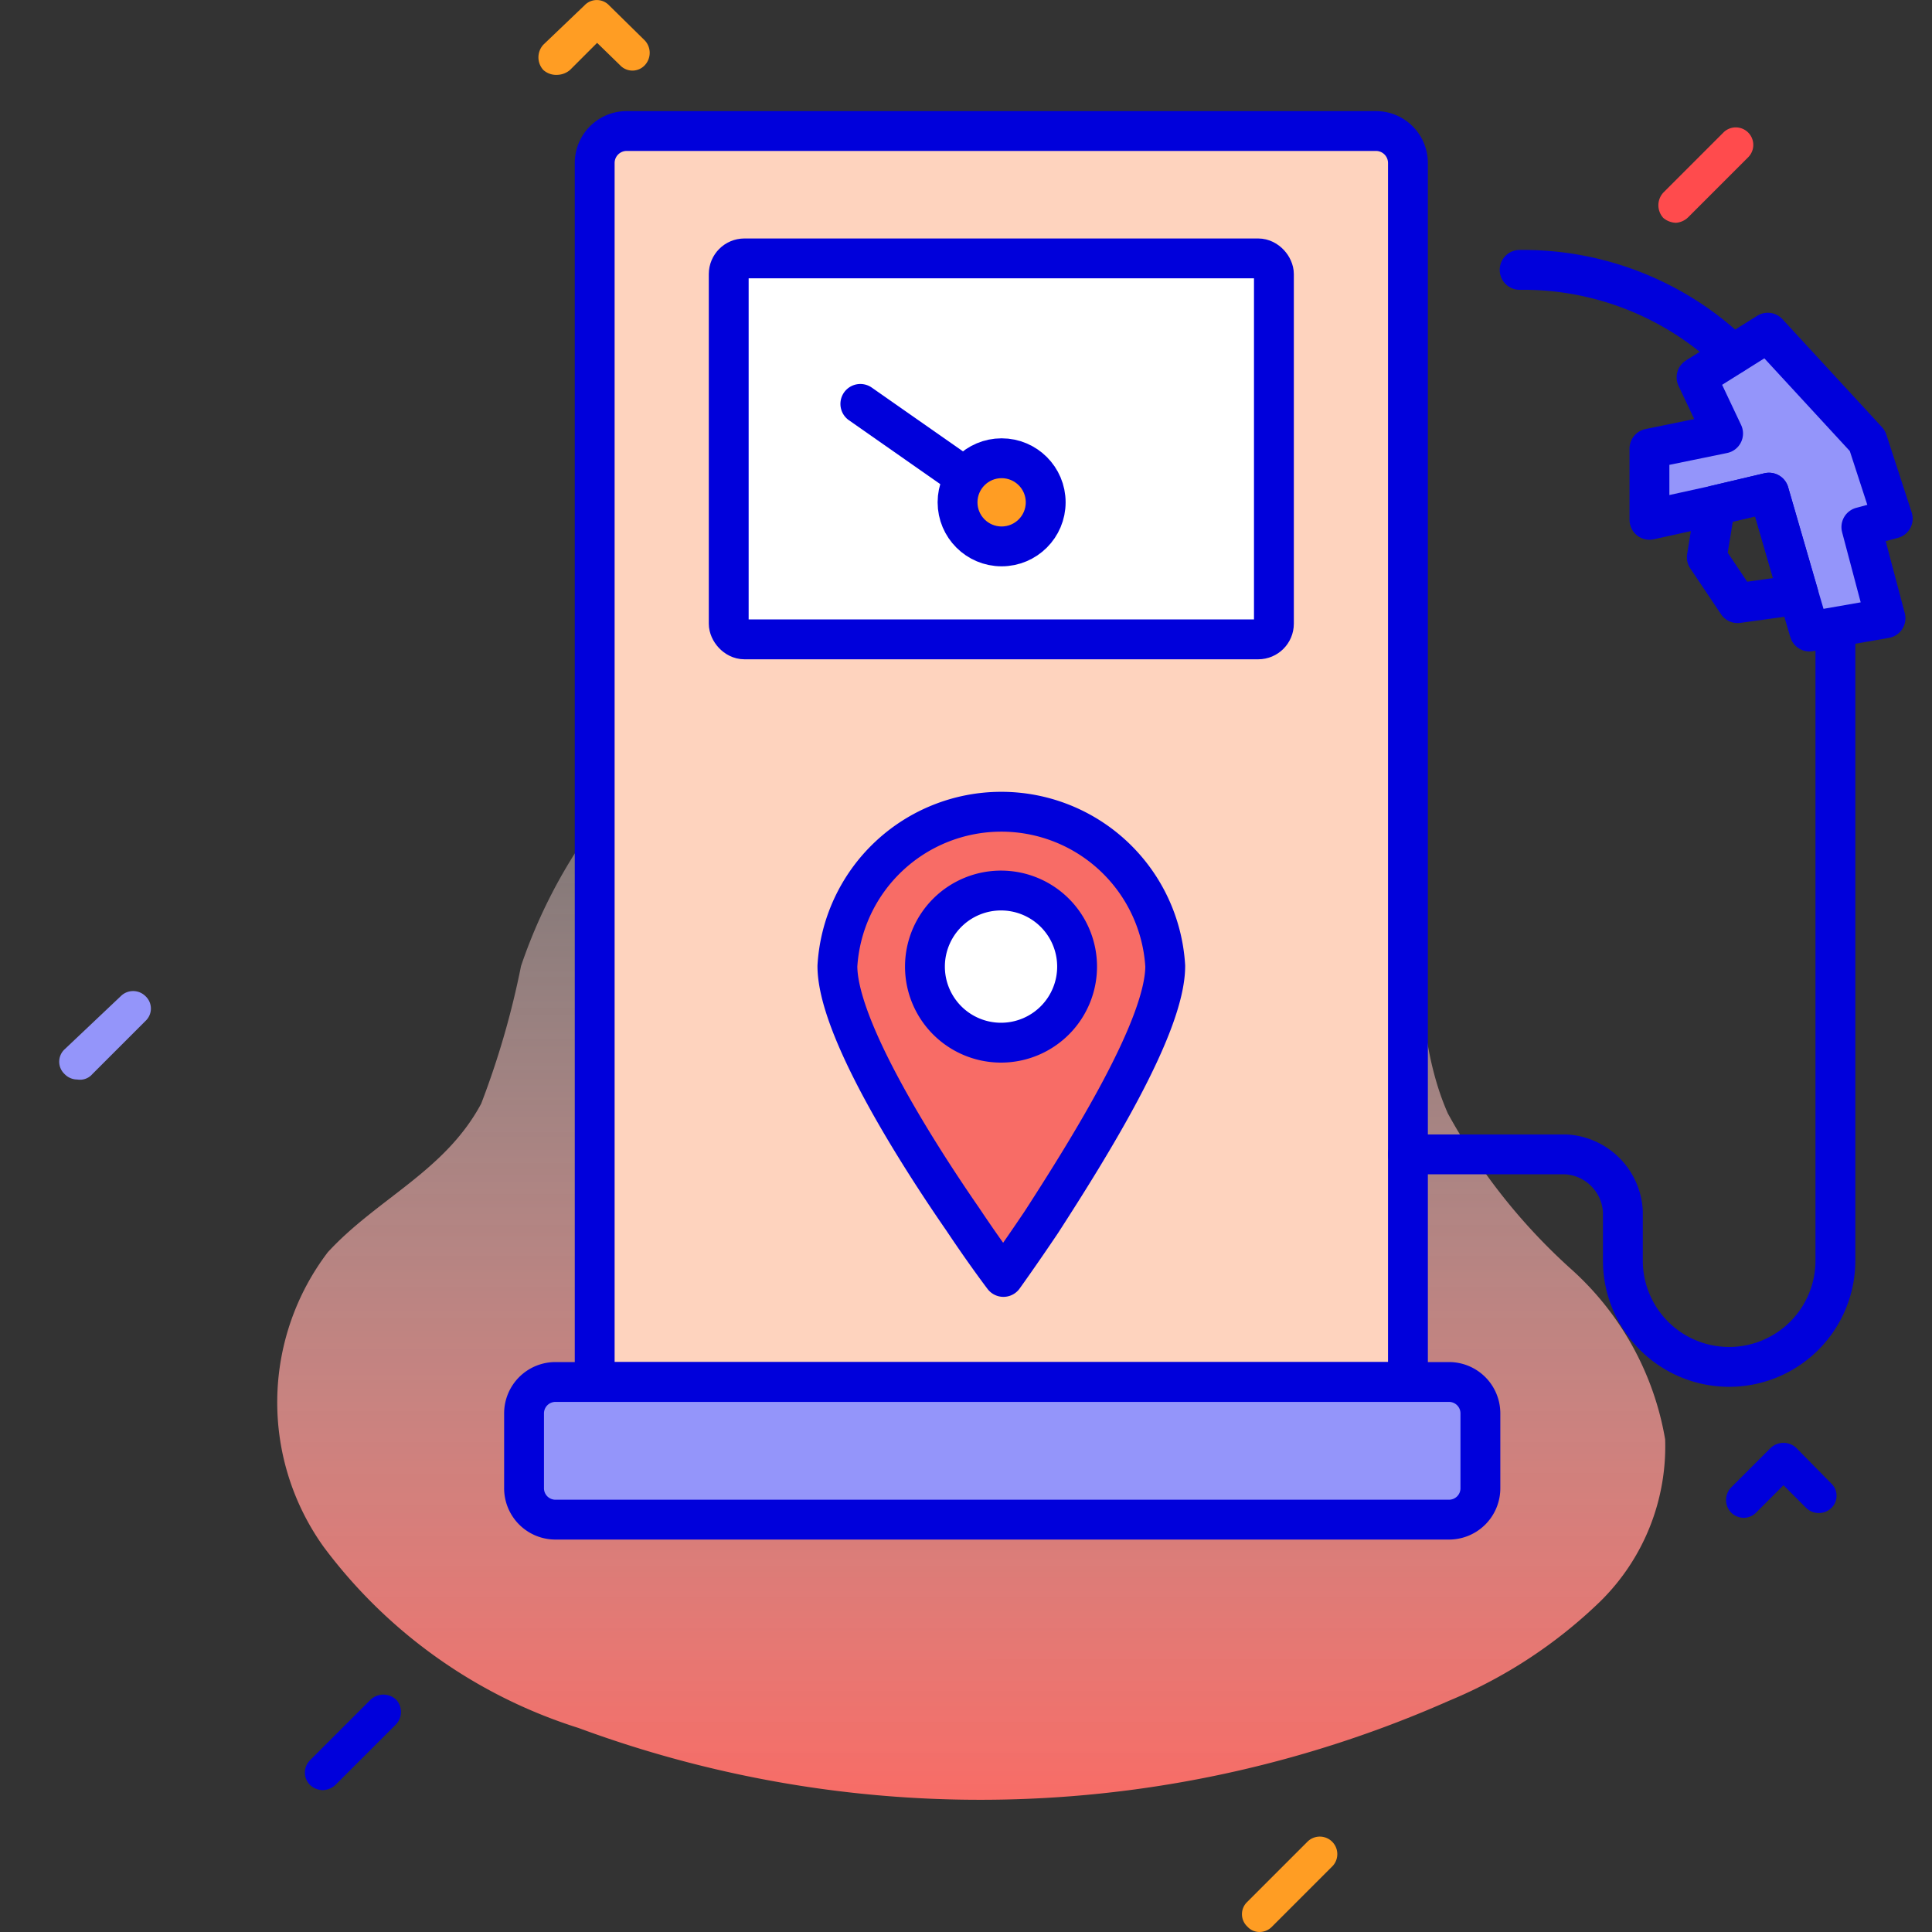
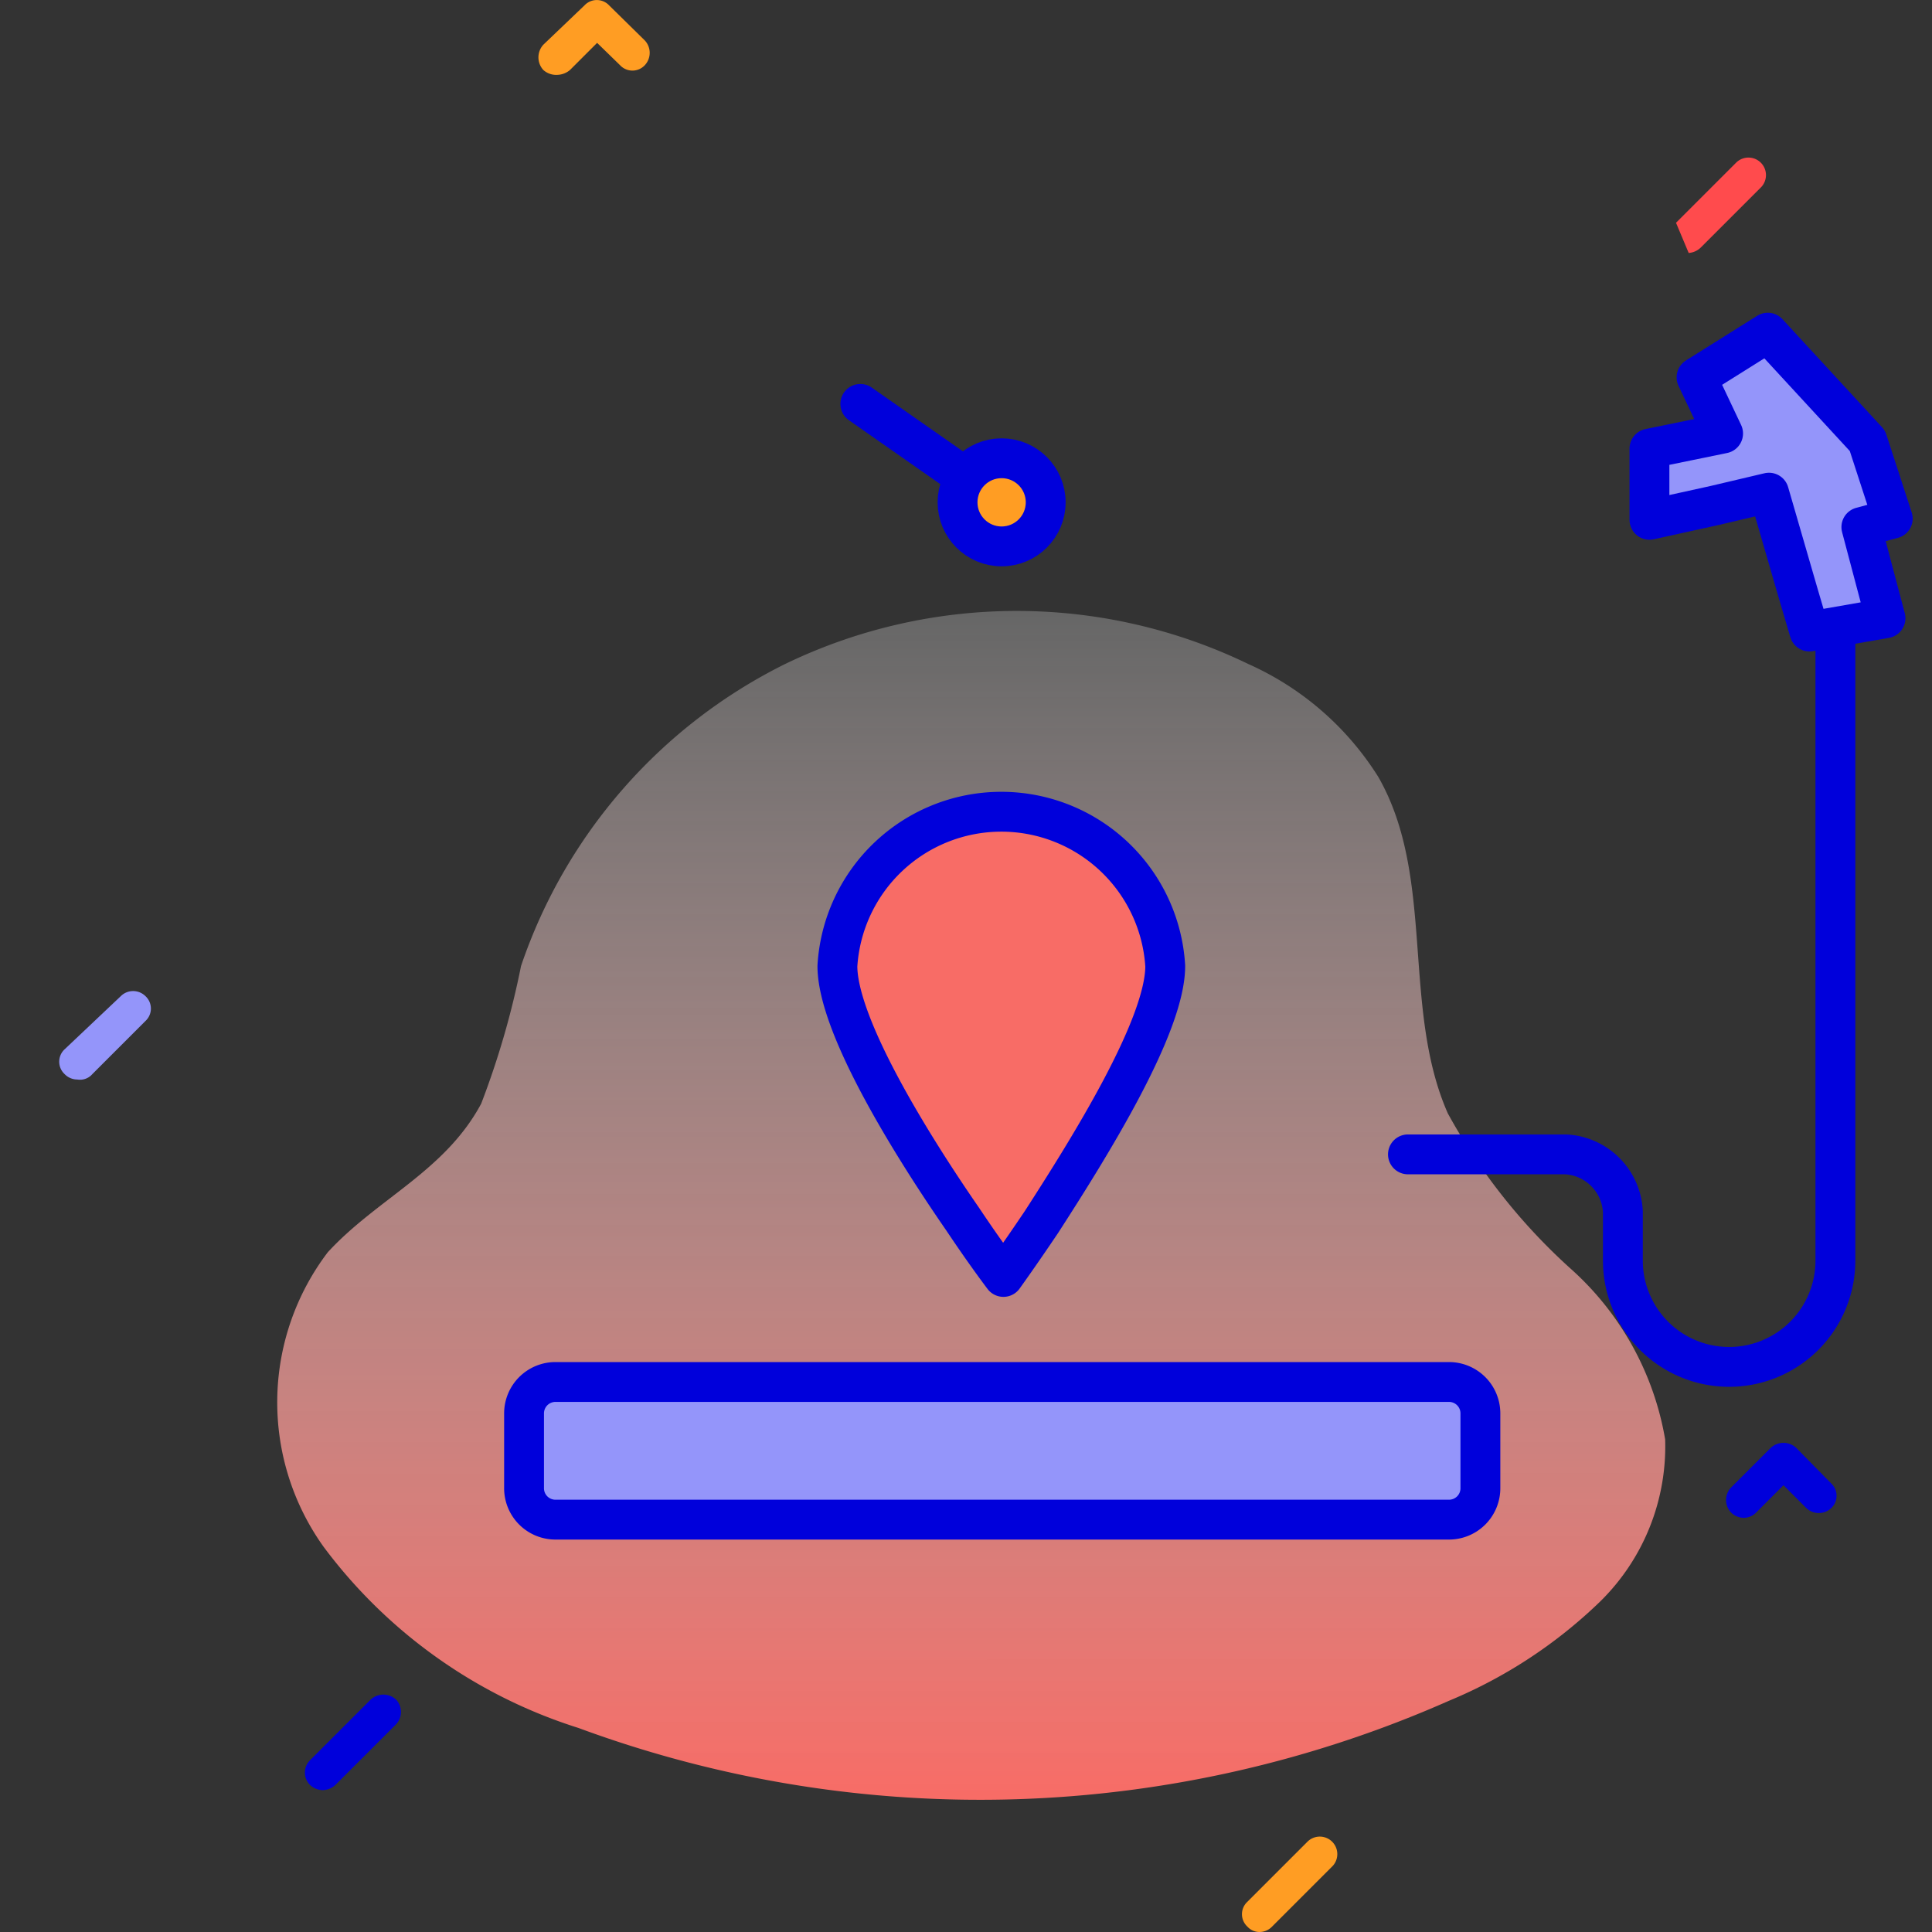
<svg xmlns="http://www.w3.org/2000/svg" viewBox="0 0 32 32" id="fuel-location">
  <rect x="0" y="0" width="32" height="32" fill="#333333" stroke="none" />
  <defs>
    <linearGradient id="a" x1="102.28" x2="103.97" y1="85.88" y2="105.48" gradientTransform="rotate(4.93 938.98 -952.934)" gradientUnits="userSpaceOnUse">
      <stop offset="0" stop-color="#fff" stop-opacity=".25" />
      <stop offset="1" stop-color="#f86c66" />
    </linearGradient>
  </defs>
  <path fill="#ff9d23" d="M9.23 1.24A.32.32 0 0 1 9 1.16a.31.31 0 0 1 0-.42l.68-.65a.28.28 0 0 1 .41 0l.59.58a.3.3 0 0 1 0 .41.28.28 0 0 1-.41 0L9.89.71l-.45.45a.34.34 0 0 1-.21.08Z" />
  <path fill="#0000db" d="M28.88 25.14a.3.3 0 0 1-.21-.09.3.3 0 0 1 0-.41l.66-.66a.31.31 0 0 1 .42 0l.58.59a.28.28 0 0 1 0 .41.3.3 0 0 1-.41 0l-.38-.38-.45.45a.29.29 0 0 1-.21.09Z" />
  <path fill="#9495fa" d="M1.28 17.88a.29.29 0 0 1-.21-.09.28.28 0 0 1 0-.41L2 16.5a.29.29 0 0 1 .41 0 .28.28 0 0 1 0 .41l-.88.88a.27.27 0 0 1-.25.09Z" />
-   <path fill="#ff4b4d" d="M27.76 3.69a.34.34 0 0 1-.21-.08.31.31 0 0 1 0-.42l1-1a.29.29 0 0 1 .41.41l-1 1a.32.32 0 0 1-.2.09Z" />
+   <path fill="#ff4b4d" d="M27.76 3.69l1-1a.29.29 0 0 1 .41.41l-1 1a.32.32 0 0 1-.2.09Z" />
  <path fill="#0000db" d="M5.35 29.65a.32.32 0 0 1-.21-.08.29.29 0 0 1 0-.42l1-1a.31.31 0 0 1 .42 0 .3.3 0 0 1 0 .41l-1 1a.32.32 0 0 1-.21.09Z" />
  <path fill="#ff9d23" d="M20.86 32a.27.27 0 0 1-.2-.09.28.28 0 0 1 0-.41l1-1a.29.29 0 0 1 .41.41l-1 1a.29.29 0 0 1-.21.09Z" />
  <path fill="url(#a)" d="M13 11a8.81 8.81 0 0 1 7.68 0 4.89 4.89 0 0 1 2.15 1.87c.95 1.66.38 3.82 1.15 5.57A9.8 9.8 0 0 0 26 21a4.89 4.89 0 0 1 1.58 2.84 3.6 3.6 0 0 1-1.07 2.68A8 8 0 0 1 24 28.17a19.2 19.2 0 0 1-14.42.45 8.42 8.42 0 0 1-4.22-3 4.11 4.11 0 0 1 .07-4.88c.82-.89 1.94-1.34 2.54-2.46A14 14 0 0 0 8.63 16 8.7 8.7 0 0 1 13 11Z" />
-   <path fill="#fed3be" stroke="#0000db" stroke-linecap="round" stroke-linejoin="round" stroke-width=".66" d="M9.85 22.89V2.7a.53.53 0 0 1 .53-.53h12.41a.53.53 0 0 1 .53.53v20.19Z" />
  <path fill="#f86c66" stroke="#0000db" stroke-linecap="round" stroke-linejoin="round" stroke-width=".66" d="M19.3 16c0 1-1.25 3-2.05 4.24h0c-.37.55-.63.91-.63.91s-.29-.38-.67-.95c-.83-1.2-2.08-3.2-2.08-4.2a2.72 2.72 0 0 1 5.43 0Z" />
-   <path fill="#fff" stroke="#0000db" stroke-linecap="round" stroke-linejoin="round" stroke-width=".66" d="M17.84 16a1.26 1.26 0 1 1-1.25-1.25A1.26 1.26 0 0 1 17.84 16Z" />
  <path fill="#9495fa" stroke="#0000db" stroke-linecap="round" stroke-linejoin="round" stroke-width=".66" d="M8.68 23.41a.52.52 0 0 1 .52-.52H24a.52.52 0 0 1 .52.52v1.23a.52.52 0 0 1-.52.53H9.2a.52.52 0 0 1-.52-.53Z" />
-   <rect width="9.03" height="6.31" x="12.07" y="4.28" fill="#fff" stroke="#0000db" stroke-linecap="round" stroke-linejoin="round" stroke-width=".66" rx=".26" />
  <circle cx="16.59" cy="8.32" r=".73" fill="#ff9d23" stroke="#0000db" stroke-linecap="round" stroke-linejoin="round" stroke-width=".66" />
  <path fill="none" stroke="#0000db" stroke-linecap="round" stroke-linejoin="round" stroke-width=".66" d="m15.98 7.9-1.73-1.21M23.32 19.12h2.61a1 1 0 0 1 .95.95v.81a1.76 1.76 0 0 0 1.76 1.76h0a1.76 1.76 0 0 0 1.76-1.76V10.61" />
  <path fill="#9495fa" stroke="#0000db" stroke-linecap="round" stroke-linejoin="round" stroke-width=".66" d="m30.83 8.73.4 1.51-1.26.22-.18-.61-.49-1.69-.89.21-1.09.24V7.43l1.22-.25-.44-.93 1.18-.74 1.65 1.79.42 1.29-.52.14z" />
-   <path fill="none" stroke="#0000db" stroke-linecap="round" stroke-linejoin="round" stroke-width=".66" d="m29.79 9.85-1.01.14-.51-.76.14-.86.89-.21.49 1.69zM28.7 5.87a5 5 0 0 0-3.53-1.4" />
</svg>